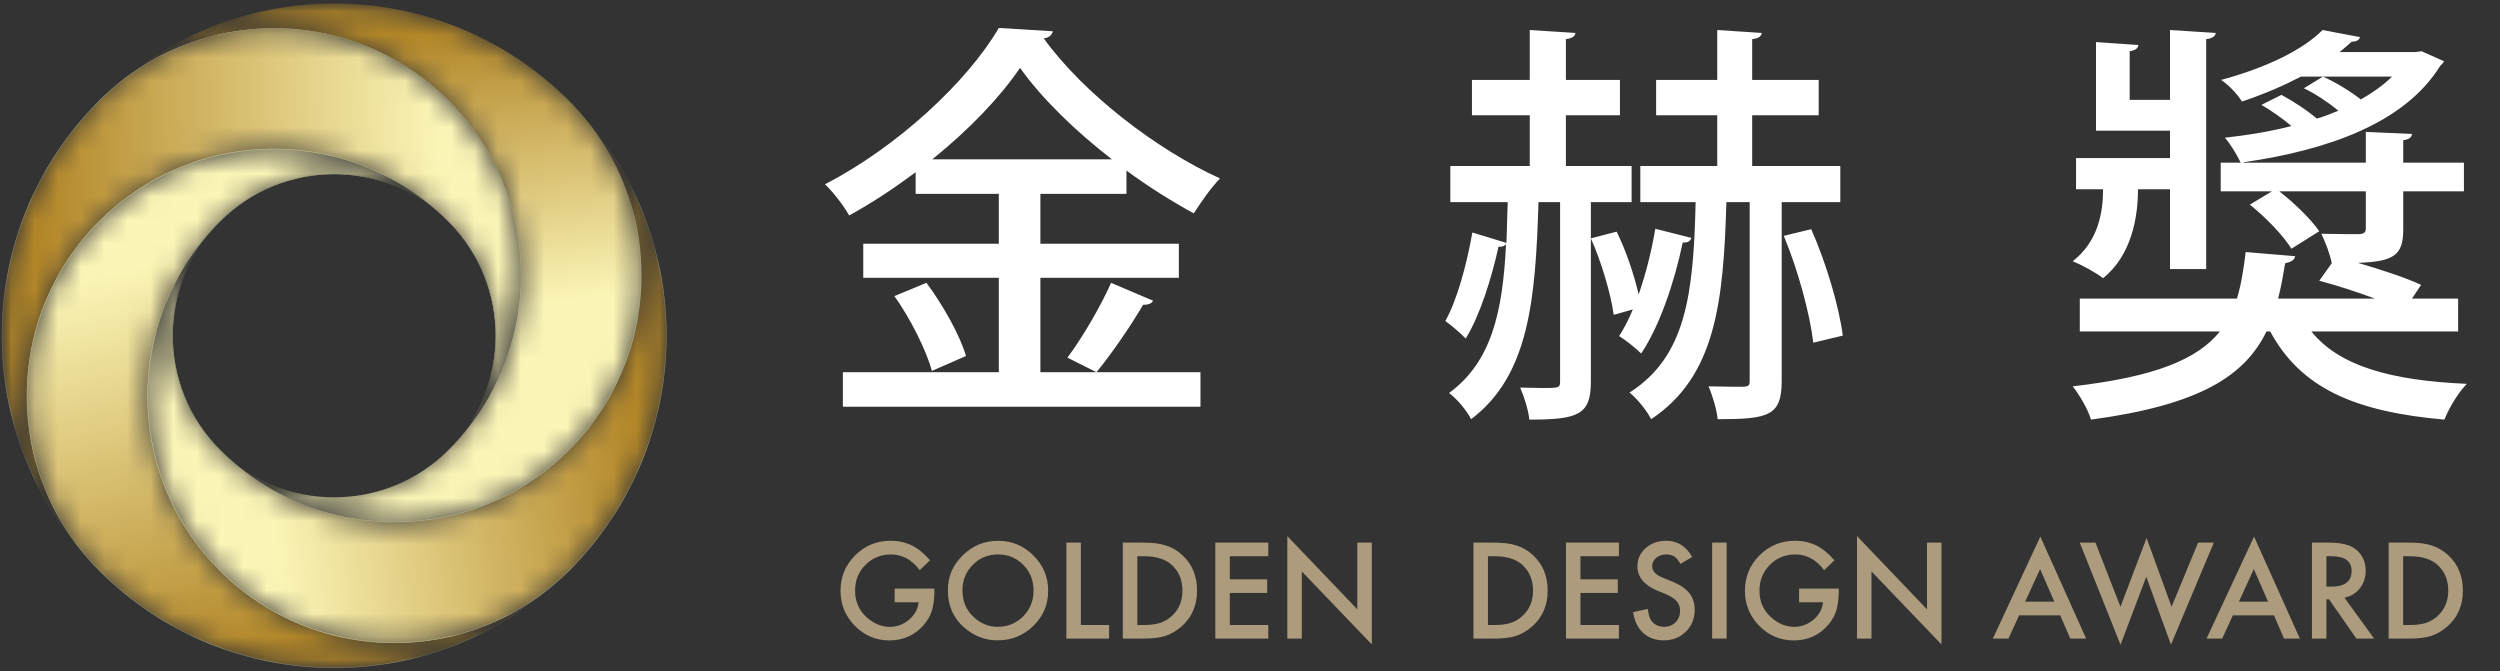
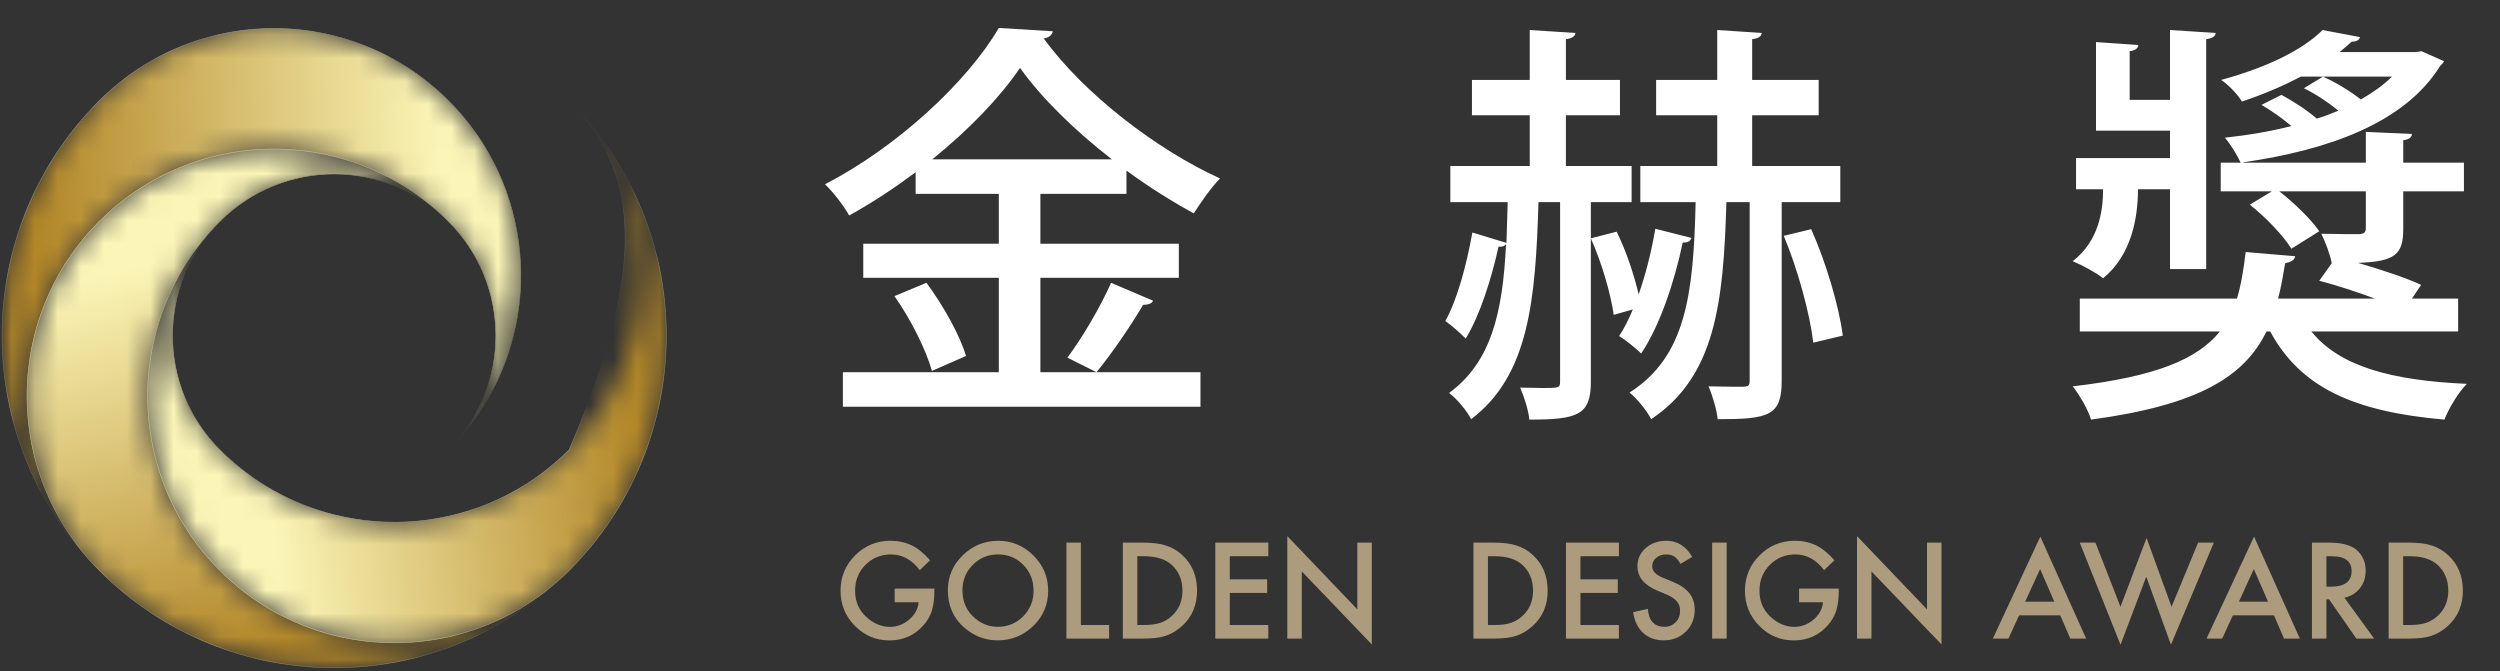
<svg xmlns="http://www.w3.org/2000/svg" width="108" height="29" viewBox="0 0 108 29" fill="none">
  <rect x="0" y="0" width="108" height="29" fill="#333333" stroke="none" />
  <path fill-rule="evenodd" clip-rule="evenodd" d="M44.945 12.002V16.079H51.86V17.57H36.413V16.079H43.149V12.002H37.293V10.529H43.149V8.374H39.556V7.44C38.64 8.122 37.671 8.769 36.683 9.308C36.467 8.913 36 8.302 35.641 7.961C38.766 6.344 41.784 3.542 43.149 1.208L45.483 1.351C45.448 1.513 45.304 1.639 45.088 1.657C46.813 4.045 49.974 6.47 52.704 7.709C52.291 8.14 51.895 8.715 51.572 9.218C50.62 8.697 49.614 8.069 48.663 7.368V8.374H44.945V10.529H50.926V12.002H44.945ZM40.275 6.883H48.034C46.435 5.644 44.999 4.243 44.065 2.932C43.203 4.207 41.855 5.608 40.275 6.883ZM41.73 15.379L40.257 16.025C40.023 15.145 39.341 13.78 38.64 12.792L40.023 12.217C40.742 13.187 41.478 14.498 41.73 15.379ZM47.369 16.079L46.112 15.45C46.759 14.588 47.567 13.205 47.998 12.217L49.812 12.99C49.758 13.116 49.596 13.169 49.381 13.169C48.878 14.031 48.034 15.271 47.369 16.079ZM70.485 7.17V8.733H68.725V16.492C68.725 17.929 68.168 18.127 66.067 18.127C66.031 17.732 65.851 17.157 65.671 16.744C66.013 16.744 66.336 16.762 66.605 16.762C67.324 16.762 67.396 16.762 67.396 16.492V8.733H66.462C66.336 12.972 66.049 16.223 63.552 18.109C63.373 17.749 62.941 17.229 62.6 16.977C64.414 15.648 64.917 13.529 65.061 10.547C65.007 10.619 64.917 10.673 64.737 10.655C64.432 12.038 63.929 13.636 63.319 14.624C63.121 14.427 62.708 14.05 62.438 13.87C62.941 12.972 63.355 11.463 63.606 10.044L65.079 10.493L65.133 8.733H62.654V7.17H66.085V4.979H63.588V3.453H66.085V1.297L68.06 1.423C68.042 1.567 67.916 1.657 67.647 1.692V3.453H69.982V4.979H67.647V7.17H70.485ZM79.501 7.17V8.733H76.969V16.456C76.969 17.965 76.412 18.109 74.203 18.109C74.167 17.713 73.987 17.103 73.808 16.69C74.508 16.708 75.119 16.708 75.334 16.708C75.532 16.69 75.586 16.654 75.586 16.456V8.733H74.58C74.454 13.062 74.113 16.259 71.329 18.109C71.15 17.749 70.718 17.211 70.395 16.959C72.82 15.415 73.161 12.756 73.251 8.733H70.862V7.17H74.185V4.979H71.545V3.453H74.185V1.297L76.107 1.423C76.089 1.567 75.981 1.657 75.694 1.692V3.453H78.567V4.979H75.694V7.17H79.501ZM68.725 10.296L69.838 10.008C70.251 10.835 70.593 11.876 70.79 12.72C71.096 11.84 71.347 10.852 71.509 9.883L73.071 10.278C73.017 10.421 72.91 10.493 72.694 10.475C72.335 12.2 71.688 14.103 70.898 15.271C70.683 15.055 70.234 14.696 69.946 14.517C70.162 14.193 70.359 13.798 70.539 13.367L69.713 13.601C69.587 12.702 69.192 11.337 68.725 10.296ZM79.609 14.498L78.334 14.804C78.19 13.565 77.669 11.643 77.059 10.188L78.244 9.901C78.891 11.355 79.447 13.241 79.609 14.498ZM106.191 12.9V14.319H99.851C101.054 15.81 103.263 16.438 106.568 16.582C106.209 16.941 105.796 17.624 105.598 18.127C101.683 17.785 99.384 16.744 98.073 14.319H97.911C96.977 16.241 95.019 17.498 90.332 18.127C90.206 17.695 89.829 17.049 89.541 16.69C93.115 16.277 94.93 15.522 95.9 14.319H89.847V12.9H96.636C96.816 12.307 96.923 11.643 97.013 10.888L99.15 11.068C99.132 11.23 98.971 11.319 98.719 11.373C98.629 11.912 98.54 12.415 98.414 12.9H102.599C101.827 12.613 100.946 12.325 100.192 12.128L100.731 11.373C100.659 10.978 100.462 10.475 100.282 10.098C101.018 10.116 101.719 10.116 101.916 10.116C102.132 10.098 102.204 10.044 102.204 9.847V8.266H98.468C99.132 8.787 99.833 9.469 100.192 9.99L98.989 10.745C98.647 10.188 97.893 9.398 97.193 8.841L98.145 8.266H95.935V7.027H96.797C96.636 6.686 96.366 6.237 96.115 5.949C97.103 5.841 98.073 5.68 98.989 5.446C98.612 5.123 98.127 4.782 97.695 4.53L98.558 4.099C99.061 4.369 99.671 4.764 100.084 5.123C100.408 5.033 100.713 4.907 101.018 4.782C100.605 4.44 100.048 4.063 99.528 3.812L100.354 3.309C100.911 3.56 101.557 3.956 101.988 4.297C102.491 4.009 102.958 3.686 103.335 3.309H99.402C98.683 3.686 97.821 4.063 96.851 4.387C96.672 4.081 96.259 3.65 95.953 3.453C98.001 2.896 99.51 2.124 100.336 1.297L101.952 1.603C101.916 1.728 101.809 1.8 101.593 1.8C101.431 1.944 101.252 2.106 101.072 2.249H104.359L104.61 2.213L105.58 2.644C105.544 2.734 105.473 2.788 105.419 2.842C103.874 5.338 100.533 6.488 96.923 7.009V7.027H102.204V5.698L104.197 5.788C104.179 5.931 104.09 6.021 103.82 6.057V7.027H106.442V8.266H103.82V9.901C103.82 10.996 103.461 11.302 101.862 11.355C102.85 11.643 103.946 12.002 104.592 12.307L104.197 12.9H106.191ZM93.744 8.176H92.361C92.361 9.416 92.074 11.032 90.853 12.02C90.565 11.786 89.936 11.445 89.541 11.284C90.655 10.421 90.853 9.146 90.853 8.176H89.685V6.829H93.744V5.644H90.547V1.818L92.379 1.944C92.361 2.088 92.253 2.177 92.002 2.213V4.315H93.744V1.297L95.72 1.423C95.702 1.567 95.576 1.657 95.307 1.692V11.625H93.744V8.176Z" fill="white" />
  <path d="M38.65 25.429H40.364V25.566C40.364 25.877 40.327 26.153 40.254 26.393C40.182 26.615 40.061 26.822 39.891 27.016C39.506 27.449 39.017 27.666 38.422 27.666C37.842 27.666 37.345 27.456 36.932 27.037C36.518 26.617 36.311 26.112 36.311 25.523C36.311 24.921 36.522 24.411 36.942 23.992C37.363 23.571 37.875 23.361 38.478 23.361C38.803 23.361 39.105 23.427 39.386 23.559C39.655 23.692 39.919 23.907 40.178 24.204L39.733 24.631C39.392 24.178 38.978 23.952 38.489 23.952C38.051 23.952 37.683 24.103 37.386 24.405C37.088 24.703 36.94 25.075 36.94 25.523C36.94 25.985 37.105 26.365 37.437 26.664C37.746 26.942 38.082 27.08 38.444 27.08C38.752 27.08 39.028 26.976 39.273 26.769C39.519 26.559 39.656 26.309 39.684 26.017H38.65V25.429ZM40.947 25.496C40.947 24.912 41.16 24.411 41.588 23.992C42.014 23.573 42.526 23.363 43.124 23.363C43.715 23.363 44.222 23.575 44.645 23.997C45.069 24.42 45.281 24.927 45.281 25.52C45.281 26.116 45.068 26.622 44.642 27.037C44.214 27.454 43.697 27.663 43.092 27.663C42.557 27.663 42.076 27.478 41.65 27.107C41.181 26.697 40.947 26.16 40.947 25.496ZM41.578 25.504C41.578 25.962 41.732 26.339 42.04 26.634C42.346 26.93 42.699 27.078 43.1 27.078C43.535 27.078 43.902 26.927 44.201 26.626C44.5 26.322 44.65 25.951 44.65 25.515C44.65 25.072 44.502 24.702 44.207 24.403C43.913 24.102 43.55 23.952 43.117 23.952C42.685 23.952 42.321 24.102 42.023 24.403C41.726 24.7 41.578 25.067 41.578 25.504ZM46.694 23.441V27H47.913V27.588H46.068V23.441H46.694ZM48.506 27.588V23.441H49.377C49.794 23.441 50.123 23.483 50.365 23.565C50.624 23.645 50.86 23.782 51.071 23.976C51.499 24.366 51.713 24.879 51.713 25.515C51.713 26.152 51.49 26.668 51.044 27.061C50.82 27.258 50.586 27.395 50.341 27.472C50.111 27.549 49.786 27.588 49.366 27.588H48.506ZM49.132 27H49.414C49.695 27 49.929 26.97 50.115 26.911C50.301 26.848 50.469 26.749 50.62 26.613C50.928 26.332 51.082 25.966 51.082 25.515C51.082 25.06 50.93 24.691 50.625 24.408C50.351 24.156 49.948 24.029 49.414 24.029H49.132V27ZM54.791 24.029H53.128V25.026H54.742V25.614H53.128V27H54.791V27.588H52.502V23.441H54.791V24.029ZM55.612 27.588V23.159L58.636 26.323V23.441H59.262V27.84L56.238 24.685V27.588H55.612ZM63.653 27.588V23.441H64.523C64.94 23.441 65.269 23.483 65.511 23.565C65.771 23.645 66.006 23.782 66.218 23.976C66.645 24.366 66.859 24.879 66.859 25.515C66.859 26.152 66.636 26.668 66.191 27.061C65.967 27.258 65.732 27.395 65.487 27.472C65.258 27.549 64.933 27.588 64.512 27.588H63.653ZM64.279 27H64.561C64.842 27 65.075 26.97 65.261 26.911C65.448 26.848 65.616 26.749 65.766 26.613C66.074 26.332 66.228 25.966 66.228 25.515C66.228 25.06 66.076 24.691 65.772 24.408C65.498 24.156 65.094 24.029 64.561 24.029H64.279V27ZM69.937 24.029H68.275V25.026H69.889V25.614H68.275V27H69.937V27.588H67.649V23.441H69.937V24.029ZM73.103 24.059L72.596 24.36C72.501 24.195 72.41 24.088 72.325 24.038C72.235 23.98 72.12 23.952 71.978 23.952C71.804 23.952 71.66 24.001 71.546 24.099C71.431 24.196 71.374 24.318 71.374 24.465C71.374 24.667 71.524 24.83 71.825 24.953L72.239 25.122C72.575 25.259 72.821 25.425 72.977 25.622C73.133 25.817 73.211 26.057 73.211 26.342C73.211 26.723 73.084 27.038 72.829 27.287C72.573 27.538 72.255 27.663 71.876 27.663C71.516 27.663 71.219 27.556 70.984 27.343C70.753 27.13 70.609 26.831 70.552 26.444L71.186 26.304C71.214 26.548 71.265 26.716 71.336 26.809C71.465 26.988 71.653 27.078 71.9 27.078C72.095 27.078 72.257 27.012 72.386 26.881C72.515 26.751 72.58 26.585 72.58 26.385C72.58 26.304 72.568 26.231 72.545 26.165C72.523 26.096 72.488 26.035 72.44 25.979C72.393 25.922 72.332 25.869 72.257 25.821C72.182 25.771 72.093 25.723 71.989 25.678L71.589 25.512C71.021 25.272 70.737 24.921 70.737 24.459C70.737 24.148 70.856 23.887 71.094 23.678C71.333 23.466 71.629 23.361 71.983 23.361C72.461 23.361 72.835 23.593 73.103 24.059ZM74.591 23.441V27.588H73.965V23.441H74.591ZM77.72 25.429H79.433V25.566C79.433 25.877 79.396 26.153 79.323 26.393C79.251 26.615 79.13 26.822 78.96 27.016C78.576 27.449 78.086 27.666 77.492 27.666C76.911 27.666 76.415 27.456 76.001 27.037C75.587 26.617 75.381 26.112 75.381 25.523C75.381 24.921 75.591 24.411 76.012 23.992C76.433 23.571 76.945 23.361 77.548 23.361C77.872 23.361 78.174 23.427 78.456 23.559C78.724 23.692 78.988 23.907 79.248 24.204L78.802 24.631C78.462 24.178 78.047 23.952 77.559 23.952C77.12 23.952 76.752 24.103 76.455 24.405C76.158 24.703 76.009 25.075 76.009 25.523C76.009 25.985 76.175 26.365 76.506 26.664C76.816 26.942 77.151 27.08 77.513 27.08C77.821 27.08 78.097 26.976 78.343 26.769C78.588 26.559 78.725 26.309 78.754 26.017H77.72V25.429ZM80.223 27.588V23.159L83.247 26.323V23.441H83.872V27.84L80.848 24.685V27.588H80.223ZM89.002 26.581H87.227L86.765 27.588H86.091L88.142 23.181L90.122 27.588H89.437L89.002 26.581ZM88.747 25.993L88.132 24.583L87.487 25.993H88.747ZM90.524 23.441L91.604 26.213L92.732 23.24L93.811 26.213L94.958 23.441H95.638L93.785 27.851L92.719 24.913L91.607 27.854L89.845 23.441H90.524ZM98.235 26.581H96.46L95.998 27.588H95.323L97.375 23.181L99.355 27.588H98.67L98.235 26.581ZM97.98 25.993L97.365 24.583L96.72 25.993H97.98ZM101.28 25.821L102.564 27.588H101.798L100.614 25.891H100.501V27.588H99.876V23.441H100.609C101.156 23.441 101.552 23.544 101.796 23.75C102.064 23.979 102.198 24.282 102.198 24.658C102.198 24.951 102.114 25.204 101.946 25.415C101.778 25.627 101.556 25.762 101.28 25.821ZM100.501 25.345H100.7C101.293 25.345 101.589 25.119 101.589 24.666C101.589 24.242 101.301 24.029 100.724 24.029H100.501V25.345ZM103.189 27.588V23.441H104.06C104.477 23.441 104.806 23.483 105.048 23.565C105.307 23.645 105.543 23.782 105.754 23.976C106.182 24.366 106.396 24.879 106.396 25.515C106.396 26.152 106.173 26.668 105.727 27.061C105.503 27.258 105.269 27.395 105.024 27.472C104.795 27.549 104.47 27.588 104.049 27.588H103.189ZM103.815 27H104.097C104.378 27 104.612 26.97 104.798 26.911C104.984 26.848 105.153 26.749 105.303 26.613C105.611 26.332 105.765 25.966 105.765 25.515C105.765 25.06 105.613 24.691 105.308 24.408C105.034 24.156 104.631 24.029 104.097 24.029H103.815V27Z" fill="#AD9B7D" />
  <mask id="mask0_1187_1507" style="mask-type:alpha" maskUnits="userSpaceOnUse" x="0" y="0" width="29" height="29">
    <path d="M28.98 0H0V28.98H28.98V0Z" fill="white" />
  </mask>
  <g mask="url(#mask0_1187_1507)">
    <mask id="mask1_1187_1507" style="mask-type:alpha" maskUnits="userSpaceOnUse" x="6" y="4" width="23" height="24">
      <path d="M7.356 21.58C6.328 19.354 6.109 16.846 6.697 14.499C7.151 12.69 8.084 10.976 9.499 9.561C6.771 12.288 6.771 16.71 9.499 19.438C10.914 20.853 12.628 21.786 14.437 22.239C16.784 22.828 19.291 22.609 21.518 21.58C22.628 21.067 23.668 20.353 24.583 19.438C25.998 18.023 26.931 16.309 27.385 14.499C28.267 10.982 27.334 7.104 24.583 4.353C30.187 9.957 30.187 19.042 24.584 24.646C21.833 27.396 17.954 28.329 14.437 27.447C12.628 26.994 10.914 26.061 9.499 24.646C8.583 23.73 7.87 22.69 7.356 21.58Z" fill="white" />
    </mask>
    <g mask="url(#mask1_1187_1507)">
-       <path fill-rule="evenodd" clip-rule="evenodd" d="M7.356 21.58C6.328 19.354 6.109 16.846 6.697 14.499C7.151 12.69 8.084 10.976 9.499 9.561C6.771 12.288 6.771 16.71 9.499 19.438C10.914 20.853 12.628 21.786 14.437 22.239C16.784 22.828 19.291 22.609 21.518 21.58C22.628 21.067 23.668 20.353 24.583 19.438C25.998 18.023 26.931 16.309 27.385 14.499C28.267 10.982 27.334 7.104 24.583 4.353C30.187 9.957 30.187 19.042 24.584 24.646C21.833 27.396 17.954 28.329 14.437 27.447C12.628 26.994 10.914 26.061 9.499 24.646C8.583 23.73 7.87 22.69 7.356 21.58Z" fill="url(#paint0_linear_1187_1507)" stroke="#FBF5B7" stroke-width="0.026" />
+       <path fill-rule="evenodd" clip-rule="evenodd" d="M7.356 21.58C6.328 19.354 6.109 16.846 6.697 14.499C7.151 12.69 8.084 10.976 9.499 9.561C6.771 12.288 6.771 16.71 9.499 19.438C10.914 20.853 12.628 21.786 14.437 22.239C16.784 22.828 19.291 22.609 21.518 21.58C22.628 21.067 23.668 20.353 24.583 19.438C28.267 10.982 27.334 7.104 24.583 4.353C30.187 9.957 30.187 19.042 24.584 24.646C21.833 27.396 17.954 28.329 14.437 27.447C12.628 26.994 10.914 26.061 9.499 24.646C8.583 23.73 7.87 22.69 7.356 21.58Z" fill="url(#paint0_linear_1187_1507)" stroke="#FBF5B7" stroke-width="0.026" />
    </g>
    <mask id="mask2_1187_1507" style="mask-type:alpha" maskUnits="userSpaceOnUse" x="1" y="6" width="24" height="23">
      <path d="M1.489 14.499C1.943 12.69 2.876 10.976 4.291 9.561C5.206 8.646 6.246 7.932 7.357 7.419C9.583 6.39 12.09 6.171 14.437 6.759C16.247 7.213 17.96 8.146 19.375 9.561C16.648 6.833 12.226 6.833 9.499 9.561C8.084 10.976 7.151 12.69 6.697 14.499C6.109 16.846 6.328 19.353 7.357 21.58C7.87 22.69 8.583 23.73 9.499 24.645C10.914 26.061 12.628 26.994 14.437 27.447C17.954 28.329 21.833 27.396 24.584 24.645C18.98 30.249 9.894 30.249 4.291 24.645C1.54 21.895 0.607 18.016 1.489 14.499Z" fill="white" />
    </mask>
    <g mask="url(#mask2_1187_1507)">
      <path fill-rule="evenodd" clip-rule="evenodd" d="M1.489 14.499C1.943 12.69 2.876 10.976 4.291 9.561C5.206 8.646 6.246 7.932 7.357 7.419C9.583 6.39 12.09 6.171 14.437 6.759C16.247 7.213 17.96 8.146 19.375 9.561C16.648 6.833 12.226 6.833 9.499 9.561C8.084 10.976 7.151 12.69 6.697 14.499C6.109 16.846 6.328 19.353 7.357 21.58C7.87 22.69 8.583 23.73 9.499 24.645C10.914 26.061 12.628 26.994 14.437 27.447C17.954 28.329 21.833 27.396 24.584 24.645C18.98 30.249 9.894 30.249 4.291 24.645C1.54 21.895 0.607 18.016 1.489 14.499Z" fill="url(#paint1_linear_1187_1507)" stroke="#FBF5B7" stroke-width="0.026" />
    </g>
    <mask id="mask3_1187_1507" style="mask-type:alpha" maskUnits="userSpaceOnUse" x="4" y="0" width="24" height="23">
-       <path d="M19.376 19.438C20.791 18.023 21.724 16.309 22.177 14.499C22.766 12.152 22.547 9.645 21.518 7.419C21.005 6.309 20.291 5.268 19.376 4.353C17.96 2.938 16.247 2.005 14.437 1.551C10.92 0.67 7.041 1.603 4.291 4.353C9.895 -1.251 18.98 -1.251 24.583 4.353C27.334 7.104 28.267 10.982 27.385 14.499C26.931 16.309 25.998 18.023 24.583 19.438C23.668 20.353 22.628 21.067 21.518 21.58C19.291 22.609 16.784 22.828 14.437 22.239C12.628 21.786 10.914 20.853 9.499 19.438C12.226 22.165 16.648 22.165 19.376 19.438Z" fill="white" />
-     </mask>
+       </mask>
    <g mask="url(#mask3_1187_1507)">
      <path fill-rule="evenodd" clip-rule="evenodd" d="M19.376 19.438C20.791 18.023 21.724 16.309 22.177 14.499C22.766 12.152 22.547 9.645 21.518 7.419C21.005 6.309 20.291 5.268 19.376 4.353C17.96 2.938 16.247 2.005 14.437 1.551C10.92 0.67 7.041 1.603 4.291 4.353C9.895 -1.251 18.98 -1.251 24.583 4.353C27.334 7.104 28.267 10.982 27.385 14.499C26.931 16.309 25.998 18.023 24.583 19.438C23.668 20.353 22.628 21.067 21.518 21.58C19.291 22.609 16.784 22.828 14.437 22.239C12.628 21.786 10.914 20.853 9.499 19.438C12.226 22.165 16.648 22.165 19.376 19.438Z" fill="url(#paint2_linear_1187_1507)" />
    </g>
    <mask id="mask4_1187_1507" style="mask-type:alpha" maskUnits="userSpaceOnUse" x="0" y="1" width="23" height="24">
      <path d="M4.291 4.353C7.041 1.602 10.92 0.669 14.437 1.551C16.247 2.005 17.96 2.938 19.375 4.353C20.291 5.268 21.005 6.309 21.517 7.419C22.546 9.645 22.766 12.152 22.177 14.499C21.724 16.309 20.791 18.023 19.376 19.438C22.103 16.71 22.103 12.288 19.375 9.561C17.96 8.146 16.247 7.213 14.437 6.759C12.09 6.171 9.583 6.39 7.357 7.419C6.246 7.932 5.206 8.646 4.291 9.561C2.876 10.976 1.943 12.69 1.489 14.499C0.607 18.016 1.54 21.895 4.291 24.646C-1.313 19.042 -1.313 9.957 4.291 4.353Z" fill="white" />
    </mask>
    <g mask="url(#mask4_1187_1507)">
      <path fill-rule="evenodd" clip-rule="evenodd" d="M4.291 4.353C7.041 1.602 10.92 0.669 14.437 1.551C16.247 2.005 17.96 2.938 19.375 4.353C20.291 5.268 21.005 6.308 21.517 7.419C22.546 9.645 22.766 12.152 22.177 14.499C21.724 16.308 20.791 18.023 19.376 19.438C22.103 16.71 22.103 12.288 19.375 9.561C17.96 8.146 16.247 7.213 14.437 6.759C12.09 6.17 9.583 6.39 7.357 7.419C6.246 7.932 5.206 8.645 4.291 9.561C2.876 10.976 1.943 12.69 1.489 14.499C0.607 18.016 1.54 21.895 4.291 24.645C-1.313 19.042 -1.313 9.956 4.291 4.353Z" fill="url(#paint3_linear_1187_1507)" stroke="#FBF5B7" stroke-width="0.026" />
    </g>
  </g>
  <defs>
    <linearGradient id="paint0_linear_1187_1507" x1="11.24" y1="18.241" x2="27.244" y2="16.301" gradientUnits="userSpaceOnUse">
      <stop stop-color="#FBF5B7" />
      <stop offset="1" stop-color="#B38728" />
    </linearGradient>
    <linearGradient id="paint1_linear_1187_1507" x1="9.307" y1="10.662" x2="13.444" y2="27.584" gradientUnits="userSpaceOnUse">
      <stop stop-color="#FBF5B7" />
      <stop offset="1" stop-color="#B38728" />
    </linearGradient>
    <linearGradient id="paint2_linear_1187_1507" x1="17.182" y1="13.96" x2="15.649" y2="1.789" gradientUnits="userSpaceOnUse">
      <stop stop-color="#FBF5B7" />
      <stop offset="1" stop-color="#B38728" />
    </linearGradient>
    <linearGradient id="paint3_linear_1187_1507" x1="19.148" y1="11.335" x2="1.709" y2="11.807" gradientUnits="userSpaceOnUse">
      <stop stop-color="#FBF5B7" />
      <stop offset="1" stop-color="#B38728" />
    </linearGradient>
  </defs>
</svg>